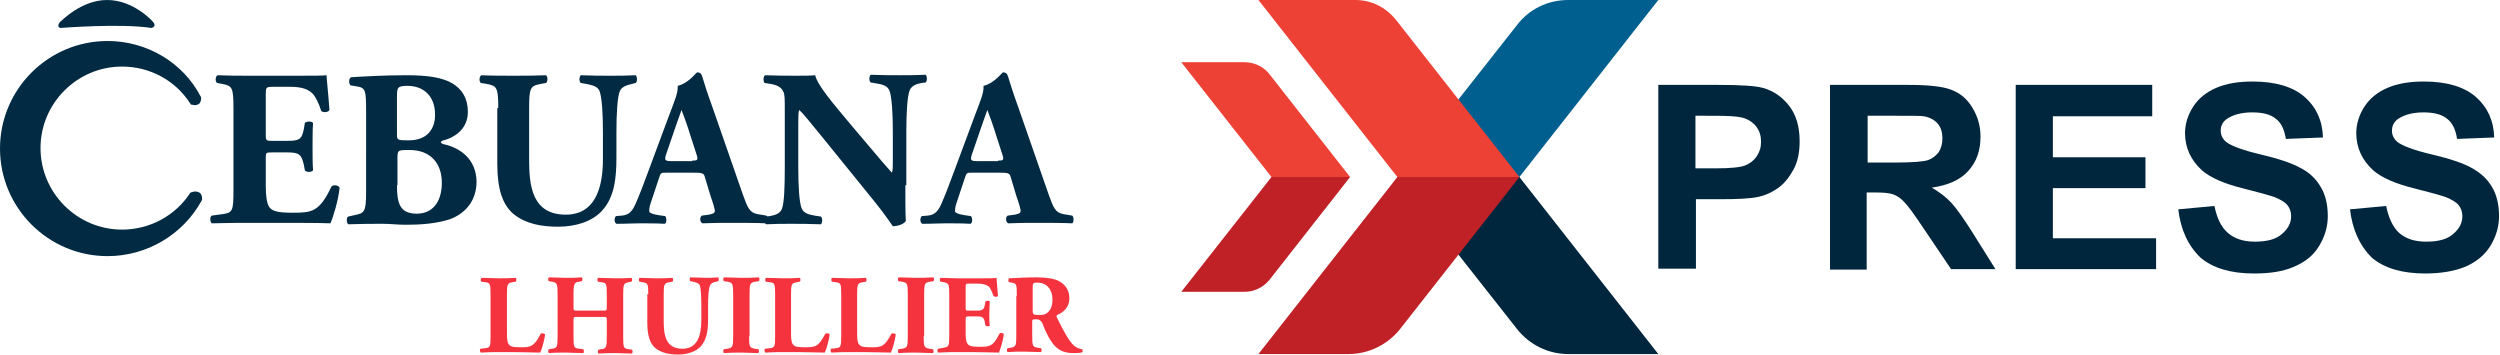
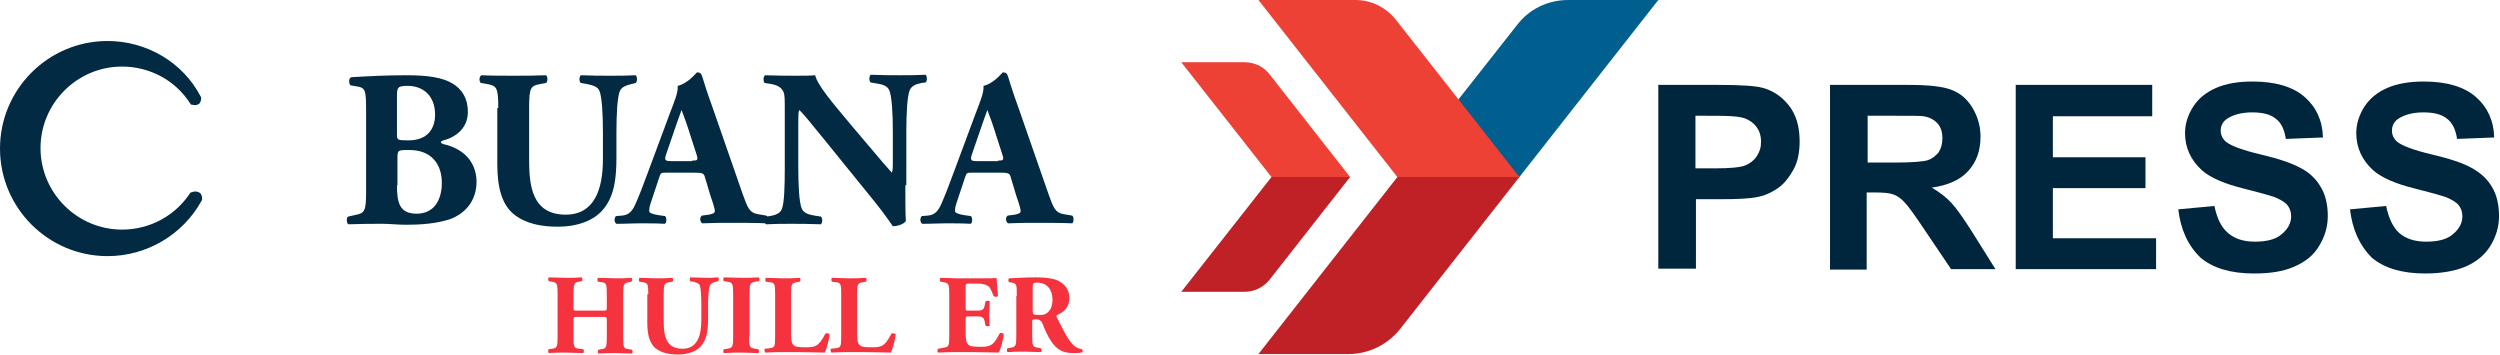
<svg xmlns="http://www.w3.org/2000/svg" version="1.1" id="Layer_1" x="0px" y="0px" viewBox="0 0 518.3 73.5" style="enable-background:new 0 0 518.3 73.5;" xml:space="preserve">
  <g>
    <g>
-       <path style="fill:#F5333F;" d="M105.1,69.2c0,1.1,0.1,1.9,0.4,2.2c0.3,0.4,0.7,0.6,2.4,0.6c2.1,0,2.8-0.1,4.2-2.8    c0.2-0.2,0.7-0.1,0.9,0.1c-0.1,1.2-0.7,3.2-1,3.8c-1.2,0-3.5-0.1-5.4-0.1h-3.2c-1.1,0-2.3,0-3.7,0.1c-0.2-0.1-0.3-0.7-0.1-0.8    l0.9-0.1c1.1-0.1,1.2-0.3,1.2-2.5V61c0-2.2-0.1-2.4-1.2-2.5l-0.7-0.1c-0.2-0.1-0.2-0.7,0.1-0.8c1.2,0,2.4,0.1,3.5,0.1    c1.1,0,2.3,0,3.5-0.1c0.2,0.1,0.2,0.7,0,0.8l-0.6,0.1c-1.1,0.2-1.2,0.4-1.2,2.5V69.2z" />
      <path style="fill:#F5333F;" d="M119.9,65.7c-1,0-1,0-1,0.7v3.4c0,2.2,0.1,2.4,1.2,2.5l0.8,0.1c0.2,0.1,0.2,0.7,0,0.8    c-1.3,0-2.5-0.1-3.6-0.1c-1.1,0-2.3,0-3.5,0.1c-0.2-0.1-0.2-0.7,0-0.8l0.6-0.1c1.1-0.1,1.2-0.4,1.2-2.6V61c0-2.2-0.1-2.4-1.2-2.6    l-0.6-0.1c-0.2-0.1-0.2-0.7,0-0.8c1.2,0,2.4,0.1,3.5,0.1c1.1,0,2.2,0,3.3-0.1c0.2,0.1,0.2,0.7,0,0.8l-0.5,0.1    c-1,0.1-1.2,0.4-1.2,2.6v2.7c0,0.7,0,0.7,1,0.7h4.9c1,0,1,0,1-0.7V61c0-2.2-0.1-2.4-1.2-2.5l-0.6-0.1c-0.2-0.1-0.2-0.7,0-0.8    c1.3,0,2.4,0.1,3.6,0.1c1.2,0,2.2,0,3.3-0.1c0.2,0.1,0.2,0.7,0,0.8l-0.5,0.1c-1.1,0.2-1.2,0.4-1.2,2.6v8.8c0,2.2,0.1,2.4,1.2,2.5    l0.6,0.1c0.2,0.1,0.2,0.7,0,0.8c-1.2,0-2.3-0.1-3.4-0.1c-1.2,0-2.3,0-3.5,0.1c-0.2-0.1-0.2-0.7,0-0.8l0.5-0.1    c1.1-0.1,1.2-0.4,1.2-2.6v-3.4c0-0.7,0-0.7-1-0.7H119.9z" />
      <path style="fill:#F5333F;" d="M134.4,61c0-2.2-0.1-2.3-1.2-2.5l-0.6-0.1c-0.2-0.1-0.2-0.7,0-0.8c1.1,0,2.3,0.1,3.4,0.1    c1.2,0,2.3,0,3.4-0.1c0.2,0.1,0.2,0.7,0,0.8l-0.6,0.1c-1.1,0.2-1.2,0.4-1.2,2.6v5.4c0,2.8,0.3,5.8,3.9,5.8c3,0,3.9-2.6,3.9-5.9    v-2.9c0-1.9-0.1-3.7-0.3-4.3c-0.2-0.5-0.7-0.6-1.4-0.8l-0.6-0.1c-0.2-0.2-0.1-0.7,0-0.8c1.3,0,2.2,0.1,3.2,0.1    c0.9,0,1.7,0,2.6-0.1c0.1,0.1,0.2,0.6,0,0.8l-0.4,0.1c-0.6,0.1-1.1,0.3-1.3,0.8c-0.3,0.6-0.4,2.4-0.4,4.3v2.6    c0,2.2-0.2,4.2-1.5,5.7c-1,1.1-2.8,1.7-4.7,1.7c-1.8,0-3.4-0.3-4.7-1.3c-1.2-1-1.7-2.8-1.7-5.3V61z" />
      <path style="fill:#F5333F;" d="M155.3,69.7c0,2.2,0.1,2.4,1.2,2.6l0.7,0.1c0.2,0.1,0.2,0.7,0,0.8c-1.3,0-2.4-0.1-3.5-0.1    c-1.1,0-2.3,0-3.6,0.1c-0.2-0.1-0.2-0.7,0-0.8l0.7-0.1c1.1-0.2,1.2-0.4,1.2-2.6v-8.7c0-2.2-0.1-2.4-1.2-2.6l-0.7-0.1    c-0.2-0.1-0.2-0.7,0-0.8c1.3,0,2.4,0.1,3.6,0.1c1.1,0,2.3,0,3.6-0.1c0.2,0.1,0.2,0.7,0,0.8l-0.7,0.1c-1.1,0.2-1.2,0.4-1.2,2.6    V69.7z" />
      <path style="fill:#F5333F;" d="M164,69.2c0,1.1,0.1,1.9,0.4,2.2c0.3,0.4,0.7,0.6,2.5,0.6c2.1,0,2.8-0.1,4.2-2.8    c0.2-0.2,0.7-0.1,0.9,0.1c-0.1,1.2-0.7,3.2-1,3.8c-1.2,0-3.5-0.1-5.4-0.1h-3.2c-1.1,0-2.3,0-3.7,0.1c-0.2-0.1-0.3-0.7-0.1-0.8    l0.9-0.1c1.1-0.1,1.2-0.3,1.2-2.5V61c0-2.2-0.1-2.4-1.2-2.5l-0.7-0.1c-0.2-0.1-0.2-0.7,0-0.8c1.2,0,2.4,0.1,3.5,0.1    c1.1,0,2.3,0,3.5-0.1c0.2,0.1,0.2,0.7,0,0.8l-0.6,0.1c-1.1,0.2-1.2,0.4-1.2,2.5V69.2z" />
      <path style="fill:#F5333F;" d="M177.7,69.2c0,1.1,0.1,1.9,0.4,2.2c0.3,0.4,0.7,0.6,2.5,0.6c2.1,0,2.8-0.1,4.2-2.8    c0.2-0.2,0.7-0.1,0.9,0.1c-0.1,1.2-0.7,3.2-1,3.8c-1.3,0-3.5-0.1-5.4-0.1h-3.2c-1.1,0-2.3,0-3.7,0.1c-0.2-0.1-0.3-0.7-0.1-0.8    l0.9-0.1c1.1-0.1,1.2-0.3,1.2-2.5V61c0-2.2-0.1-2.4-1.2-2.5l-0.7-0.1c-0.2-0.1-0.2-0.7,0-0.8c1.2,0,2.4,0.1,3.5,0.1    c1.1,0,2.3,0,3.5-0.1c0.2,0.1,0.2,0.7,0,0.8l-0.6,0.1c-1.1,0.2-1.2,0.4-1.2,2.5V69.2z" />
-       <path style="fill:#F5333F;" d="M191.5,69.7c0,2.2,0.1,2.4,1.2,2.6l0.7,0.1c0.2,0.1,0.2,0.7,0,0.8c-1.3,0-2.4-0.1-3.5-0.1    c-1.1,0-2.3,0-3.6,0.1c-0.2-0.1-0.2-0.7,0-0.8l0.7-0.1c1.1-0.2,1.2-0.4,1.2-2.6v-8.7c0-2.2-0.1-2.4-1.2-2.6l-0.7-0.1    c-0.2-0.1-0.2-0.7,0-0.8c1.3,0,2.5,0.1,3.6,0.1c1.1,0,2.3,0,3.6-0.1c0.2,0.1,0.2,0.7,0,0.8l-0.7,0.1c-1.1,0.2-1.2,0.4-1.2,2.6    V69.7z" />
      <path style="fill:#F5333F;" d="M200.2,63.7c0,0.7,0,0.7,0.7,0.7h1.6c1.2,0,1.5-0.2,1.7-1.3l0.1-0.6c0.2-0.2,0.8-0.2,0.9,0    c0,0.7-0.1,1.6-0.1,2.5c0,0.9,0,1.7,0.1,2.5c-0.1,0.2-0.7,0.2-0.9,0l-0.1-0.6c-0.2-1.1-0.5-1.3-1.7-1.3h-1.6c-0.6,0-0.7,0-0.7,0.7    v2.8c0,1.1,0.1,1.8,0.4,2.2c0.3,0.4,0.8,0.6,2.5,0.6c2.1,0,2.8-0.1,4.1-2.7c0.2-0.3,0.8-0.2,0.9,0.1c-0.1,1.2-0.7,3.1-1,3.8    c-1.2,0-3.5-0.1-5.4-0.1h-3.1c-1.1,0-2.3,0-4.1,0.1c-0.2-0.1-0.2-0.7,0-0.8l1.1-0.2c1.1-0.2,1.2-0.3,1.2-2.5V61    c0-2.1-0.1-2.3-1.2-2.5l-0.6-0.1c-0.2-0.1-0.2-0.7,0-0.8c1.1,0,2.3,0.1,3.4,0.1h5c1.5,0,2.9,0,3.2-0.1c0,0.4,0.2,2.1,0.3,3.7    c-0.1,0.3-0.6,0.3-0.9,0.1c-0.3-0.8-0.6-1.5-0.9-1.9c-0.4-0.4-1.2-0.7-2.3-0.7H201c-0.8,0-0.8,0-0.8,0.9V63.7z" />
      <path style="fill:#F5333F;" d="M210.8,61.4c0-2.4,0-2.6-1-2.8l-0.6-0.1c-0.2-0.1-0.2-0.7,0-0.8c1.8-0.1,3.6-0.2,5.8-0.2    c2,0,3.7,0.3,4.6,0.8c1.4,0.8,2.1,2,2.1,3.5c0,2.1-1.4,3-2.5,3.5c-0.2,0.1-0.2,0.3-0.1,0.5c1.6,3.2,2.5,4.9,3.6,5.9    c0.6,0.5,1.2,0.6,1.6,0.7c0.2,0.1,0.2,0.5,0.1,0.6c-0.4,0.2-1.1,0.2-1.9,0.2c-2.2,0-3.5-0.8-4.6-2.5c-0.8-1.2-1.3-2.4-1.8-3.7    c-0.3-0.6-0.7-0.8-1.2-0.8c-0.8,0-0.9,0-0.9,0.5v2.9c0,2.2,0.1,2.3,1.2,2.5l0.6,0.1c0.2,0.1,0.2,0.7,0,0.8c-1.2,0-2.3-0.1-3.5-0.1    c-1.2,0-2.2,0-3.4,0.1c-0.2-0.1-0.2-0.7,0-0.8l0.6-0.1c1.1-0.2,1.2-0.4,1.2-2.5V61.4z M214.1,64.4c0,0.8,0.1,0.9,1.5,0.9    c0.9,0,1.3-0.2,1.8-0.7c0.4-0.4,0.8-1.2,0.8-2.5c0-2.1-1.2-3.5-3.1-3.5c-1,0-1,0.1-1,1.2V64.4z" />
    </g>
    <g>
-       <path style="fill:#022B43;" d="M55.1,27.8c0,1.3,0,1.4,1.3,1.4h3.2c2.4,0,3-0.3,3.4-2.5l0.2-1.2c0.3-0.4,1.5-0.4,1.7,0    c-0.1,1.5-0.1,3.1-0.1,4.9c0,1.8,0,3.4,0.1,4.9c-0.2,0.4-1.4,0.5-1.7,0L63,34.2c-0.5-2.2-1-2.6-3.4-2.6h-3.2c-1.3,0-1.3,0-1.3,1.4    v5.5c0,2.1,0.2,3.6,0.7,4.4c0.6,0.8,1.5,1.2,4.8,1.2c4,0,5.6-0.1,8.1-5.4c0.4-0.5,1.5-0.3,1.7,0.2c-0.2,2.4-1.3,6.1-1.9,7.4    c-2.4-0.1-6.9-0.1-10.7-0.1h-6c-2.2,0-4.5,0-7.9,0.1c-0.4-0.3-0.4-1.4,0-1.6l2.2-0.3c2.1-0.3,2.3-0.6,2.3-4.9V22.3    c0-4.2-0.3-4.5-2.3-4.9L45,17.2c-0.4-0.3-0.4-1.3,0.1-1.6c2.2,0.1,4.4,0.1,6.6,0.1h9.8c3,0,5.6,0,6.2-0.1c0,0.7,0.4,4.1,0.6,7.2    c-0.2,0.5-1.3,0.6-1.7,0.2c-0.5-1.6-1.2-3-1.8-3.6c-0.9-0.9-2.3-1.4-4.5-1.4h-3.7c-1.5,0-1.5,0.1-1.5,1.8V27.8z" />
      <path style="fill:#022B43;" d="M75.9,23.3c0-4.7-0.1-5.1-2-5.4l-1.2-0.2c-0.4-0.2-0.5-1.6,0.2-1.7c3.5-0.2,6.9-0.4,11.5-0.4    c4.4,0,7.4,0.5,9.4,1.7c2,1.2,3.2,3.1,3.2,5.9c0,3.9-3.3,5.4-4.7,5.8c-0.5,0.1-0.9,0.3-0.9,0.5c0,0.1,0.2,0.3,0.6,0.4    c3.6,0.8,6.7,3.2,6.8,7.7c0,4.2-2.5,6.7-5.4,7.8c-2.9,1-6.4,1.2-9.2,1.2c-1.7,0-3.4-0.2-4.8-0.2c-2.3,0-4.5,0-7.2,0.1    c-0.4-0.3-0.4-1.5,0-1.6l1.3-0.3c2.1-0.4,2.4-0.7,2.4-4.9V23.3z M82.3,27.8c0,1.2,0,1.3,2.4,1.3c4,0,5.5-2.5,5.5-5.3    c0-4-2.5-6-5.7-6c-2.2,0-2.2,0.4-2.2,2.4V27.8z M82.3,38.4c0,3.6,0.5,5.9,4.1,5.9c3.4,0,5.2-2.6,5.2-6.4c0-4-2.3-6.8-6.7-6.8    c-2.5,0-2.5,0-2.5,1.9V38.4z" />
      <path style="fill:#022B43;" d="M103.3,22.4c0-4.3-0.3-4.6-2.4-5l-1.2-0.2c-0.4-0.3-0.4-1.3,0.1-1.6c2.2,0.1,4.5,0.1,6.7,0.1    c2.3,0,4.5,0,6.7-0.1c0.4,0.3,0.4,1.3,0,1.6l-1.1,0.2c-2.1,0.4-2.4,0.7-2.4,5v10.7c0,5.4,0.6,11.4,7.6,11.4    c5.9,0,7.7-5.2,7.7-11.5v-5.6c0-3.7-0.2-7.2-0.7-8.5c-0.4-1-1.4-1.2-2.7-1.5l-1.2-0.2c-0.4-0.4-0.3-1.3,0-1.6    c2.5,0.1,4.3,0.1,6.2,0.1c1.7,0,3.4,0,5.2-0.1c0.3,0.3,0.4,1.2,0,1.6l-0.8,0.2c-1.2,0.3-2.1,0.6-2.5,1.5c-0.5,1.2-0.7,4.7-0.7,8.5    v5.2c0,4.3-0.4,8.3-3,11.1c-2,2.2-5.4,3.3-9.1,3.3c-3.5,0-6.7-0.6-9.2-2.6c-2.4-2-3.4-5.4-3.4-10.4V22.4z" />
      <path style="fill:#022B43;" d="M138.2,35.8c-1.1,0-1.2,0-1.5,0.9l-1.8,5.4c-0.3,0.9-0.3,1.3-0.3,1.7c0,0.3,0.6,0.6,1.9,0.8    l1.4,0.2c0.3,0.3,0.4,1.4-0.1,1.6c-1.6-0.1-3.3-0.1-5.2-0.1c-1.6,0-2.6,0.1-4.8,0.1c-0.5-0.3-0.5-1.2-0.1-1.6l1.2-0.1    c1.1-0.1,2-0.5,2.8-2.3c0.8-1.8,1.7-4.1,2.9-7.4l4.2-11.3c1.1-2.9,1.8-4.5,1.7-5.9c2.2-0.5,3.9-2.8,4-2.8c0.6,0,0.9,0.2,1.1,0.9    c0.4,1.3,0.9,3,2.1,6.3l6.3,18.1c1,2.8,1.4,3.8,3.1,4.1l1.8,0.3c0.3,0.2,0.4,1.3,0,1.6c-2.2-0.1-4.7-0.1-7.1-0.1    c-2.3,0-4.1,0-6.2,0.1c-0.5-0.3-0.6-1.2-0.1-1.6l1.5-0.2c1.1-0.2,1.2-0.5,1.2-0.8c0-0.3-0.3-1.4-0.9-3.1l-1.2-4    c-0.2-0.7-0.6-0.8-2.2-0.8H138.2z M143.5,33.3c1.1,0,1.3-0.1,0.9-1.3l-1.2-3.7c-0.6-2-1.5-4.5-1.9-5.5c-0.4,1.1-1.3,3.6-2,5.7    l-1.2,3.5c-0.4,1.2-0.2,1.4,1,1.4H143.5z" />
      <path style="fill:#022B43;" d="M187.7,38.4c0,3,0,5.9,0.1,7.4c-0.3,0.6-1.6,1.1-2.7,1.1c0,0-1.6-2.4-3.7-5l-10.7-13.2    c-2.7-3.3-4.2-5.2-5-5.9c-0.2,0.5-0.2,1.2-0.2,3v9c0,3.7,0.2,7.2,0.7,8.4c0.4,1,1.5,1.3,2.7,1.5l1.3,0.2c0.4,0.4,0.3,1.3,0,1.6    c-2.5-0.1-4.3-0.1-6.2-0.1c-1.7,0-3.4,0-5.2,0.1c-0.3-0.3-0.4-1.2,0-1.6l0.8-0.1c1.2-0.2,2.2-0.6,2.5-1.5c0.5-1.2,0.6-4.7,0.6-8.4    V22.9c0-2.5,0-3.3-0.3-3.9c-0.4-0.8-1-1.3-2.6-1.6l-1.3-0.2c-0.3-0.4-0.3-1.5,0.2-1.6c2.2,0.1,4.5,0.1,6.4,0.1    c1.6,0,2.9,0,3.9-0.1c0.5,2.1,3.5,5.6,7.6,10.5l3.9,4.6c2,2.4,3.4,4,4.4,5.1c0.2-0.5,0.2-1.2,0.2-2.1v-6.4c0-3.7-0.2-7.2-0.7-8.5    c-0.4-1-1.4-1.3-2.7-1.5l-1.2-0.2c-0.4-0.4-0.3-1.3,0-1.6c2.5,0.1,4.3,0.1,6.2,0.1c1.7,0,3.4,0,5.2-0.1c0.3,0.3,0.4,1.2,0,1.6    l-0.8,0.1c-1.2,0.2-2.1,0.6-2.5,1.5c-0.5,1.2-0.7,4.7-0.7,8.5V38.4z" />
      <path style="fill:#022B43;" d="M201.6,35.8c-1.1,0-1.2,0-1.5,0.9l-1.8,5.4c-0.3,0.9-0.3,1.3-0.3,1.7c0,0.3,0.6,0.6,1.9,0.8    l1.4,0.2c0.3,0.3,0.4,1.4-0.1,1.6c-1.6-0.1-3.3-0.1-5.2-0.1c-1.6,0-2.6,0.1-4.8,0.1c-0.5-0.3-0.5-1.2-0.1-1.6l1.2-0.1    c1.1-0.1,2-0.5,2.8-2.3c0.8-1.8,1.7-4.1,2.9-7.4l4.2-11.3c1.1-2.9,1.8-4.5,1.7-5.9c2.2-0.5,3.9-2.8,4-2.8c0.6,0,0.9,0.2,1.1,0.9    c0.4,1.3,0.9,3,2.1,6.3l6.3,18.1c1,2.8,1.4,3.8,3.1,4.1l1.8,0.3c0.3,0.2,0.4,1.3,0,1.6c-2.2-0.1-4.7-0.1-7.1-0.1    c-2.3,0-4.1,0-6.2,0.1c-0.5-0.3-0.6-1.2-0.1-1.6l1.5-0.2c1.1-0.2,1.2-0.5,1.2-0.8c0-0.3-0.3-1.4-0.9-3.1l-1.2-4    c-0.2-0.7-0.6-0.8-2.2-0.8H201.6z M206.9,33.3c1.1,0,1.3-0.1,0.9-1.3l-1.2-3.7c-0.6-2-1.5-4.5-1.9-5.5c-0.4,1.1-1.3,3.6-2,5.7    l-1.2,3.5c-0.4,1.2-0.2,1.4,1,1.4H206.9z" />
    </g>
    <g>
      <g>
-         <path style="fill:#022B43;" d="M12.5,5.8c0,0,12.5-1,18.9,0c0,0,1.3-0.3,0.2-1.4c0,0-3.9-4.4-9.4-4.4c-5.4,0-9.5,4.4-9.8,4.6     C12.3,4.8,11.7,5.5,12.5,5.8z" />
        <path style="fill:#022B43;" d="M41.9,41.2c0-1-0.5-1.5-1.5-1.5c-0.3,0-0.7,0.2-0.8,0.2l-0.1,0l0,0c-3.1,4.8-8.4,7.7-14.2,7.7     c-9.3,0-16.9-7.6-16.9-16.9c0-9.3,7.6-16.9,16.9-16.9c5.7,0,11,2.8,14.1,7.6l0.2,0.3h0.2c0.6,0.2,1.1,0.1,1.5-0.2     c0.4-0.4,0.4-1,0.4-1.2v-0.1l-0.1-0.2C37.9,12.9,30.4,8.5,22.3,8.5C10,8.5,0,18.5,0,30.8c0,12.3,10,22.3,22.3,22.3     c8.1,0,15.6-4.4,19.5-11.5l0.1-0.2V41.2z" />
      </g>
    </g>
    <g>
      <g>
        <path style="fill:#00263D;" d="M343.8,55.8V17.6h12.4c4.7,0,7.7,0.2,9.2,0.6c2.2,0.6,4,1.8,5.5,3.7c1.5,1.9,2.2,4.4,2.2,7.4     c0,2.3-0.4,4.3-1.3,5.9c-0.9,1.6-1.9,2.9-3.2,3.8c-1.3,0.9-2.6,1.5-4,1.8c-1.8,0.4-4.5,0.5-8,0.5h-5v14.4H343.8z M351.5,24.1     v10.8h4.2c3,0,5.1-0.2,6.1-0.6c1-0.4,1.8-1,2.4-1.9c0.6-0.9,0.9-1.8,0.9-3c0-1.4-0.4-2.5-1.2-3.4c-0.8-0.9-1.9-1.5-3.1-1.7     c-0.9-0.2-2.8-0.3-5.6-0.3H351.5z" />
        <path style="fill:#00263D;" d="M379.4,55.8V17.6h16.2c4.1,0,7.1,0.3,8.9,1c1.9,0.7,3.3,1.9,4.4,3.7c1.1,1.8,1.7,3.8,1.7,6     c0,2.9-0.8,5.2-2.5,7.1s-4.2,3-7.6,3.5c1.7,1,3,2,4.1,3.2c1.1,1.2,2.5,3.2,4.4,6.2l4.7,7.5h-9.2l-5.6-8.3c-2-3-3.3-4.8-4.1-5.6     c-0.7-0.8-1.5-1.3-2.3-1.6c-0.8-0.3-2.1-0.4-3.9-0.4h-1.6v16H379.4z M387.1,33.7h5.7c3.7,0,6-0.2,6.9-0.5     c0.9-0.3,1.6-0.9,2.2-1.6c0.5-0.8,0.8-1.7,0.8-2.9c0-1.3-0.3-2.3-1-3.1c-0.7-0.8-1.7-1.3-2.9-1.5c-0.6-0.1-2.5-0.1-5.6-0.1h-6     V33.7z" />
        <path style="fill:#00263D;" d="M417.9,55.8V17.6h28.3v6.5h-20.6v8.5h19.2V39h-19.2v10.4H447v6.4H417.9z" />
        <path style="fill:#00263D;" d="M451.6,43.4l7.5-0.7c0.5,2.5,1.4,4.4,2.8,5.6c1.4,1.2,3.2,1.8,5.6,1.8c2.5,0,4.4-0.5,5.6-1.6     c1.3-1.1,1.9-2.3,1.9-3.7c0-0.9-0.3-1.7-0.8-2.3c-0.5-0.6-1.5-1.2-2.8-1.7c-0.9-0.3-3-0.9-6.2-1.7c-4.1-1-7-2.3-8.7-3.8     c-2.3-2.1-3.5-4.7-3.5-7.7c0-1.9,0.6-3.8,1.7-5.5c1.1-1.7,2.7-3,4.8-3.9s4.6-1.3,7.5-1.3c4.8,0,8.4,1.1,10.8,3.2     c2.4,2.1,3.7,4.9,3.8,8.4l-7.7,0.3c-0.3-2-1-3.4-2.1-4.2c-1.1-0.9-2.7-1.3-4.9-1.3c-2.2,0-4,0.5-5.3,1.4     c-0.8,0.6-1.2,1.4-1.2,2.4c0,0.9,0.4,1.7,1.1,2.3c1,0.8,3.3,1.7,7.1,2.6c3.8,0.9,6.5,1.8,8.3,2.8c1.8,0.9,3.2,2.2,4.2,3.9     c1,1.6,1.5,3.7,1.5,6.1c0,2.2-0.6,4.2-1.8,6.2s-2.9,3.3-5.2,4.3s-5,1.4-8.3,1.4c-4.8,0-8.5-1.1-11.1-3.3     C453.6,50.9,452.1,47.6,451.6,43.4z" />
        <path style="fill:#00263D;" d="M487.2,43.4l7.5-0.7c0.5,2.5,1.4,4.4,2.7,5.6c1.4,1.2,3.2,1.8,5.6,1.8c2.5,0,4.4-0.5,5.6-1.6     c1.3-1.1,1.9-2.3,1.9-3.7c0-0.9-0.3-1.7-0.8-2.3c-0.5-0.6-1.5-1.2-2.8-1.7c-0.9-0.3-3-0.9-6.2-1.7c-4.1-1-7-2.3-8.7-3.8     c-2.3-2.1-3.5-4.7-3.5-7.7c0-1.9,0.6-3.8,1.7-5.5s2.7-3,4.8-3.9c2.1-0.9,4.6-1.3,7.5-1.3c4.8,0,8.4,1.1,10.8,3.2     c2.4,2.1,3.7,4.9,3.8,8.4l-7.7,0.3c-0.3-2-1-3.4-2.1-4.2c-1.1-0.9-2.7-1.3-4.9-1.3c-2.2,0-4,0.5-5.3,1.4     c-0.8,0.6-1.2,1.4-1.2,2.4c0,0.9,0.4,1.7,1.1,2.3c1,0.8,3.3,1.7,7.1,2.6c3.8,0.9,6.5,1.8,8.3,2.8s3.2,2.2,4.2,3.9     c1,1.6,1.5,3.7,1.5,6.1c0,2.2-0.6,4.2-1.8,6.2c-1.2,1.9-2.9,3.3-5.2,4.3c-2.2,0.9-5,1.4-8.3,1.4c-4.8,0-8.5-1.1-11.1-3.3     C489.2,50.9,487.7,47.6,487.2,43.4z" />
      </g>
      <path style="fill:#005F8E;" d="M289.7,36.7H315L343.8,0l-18.7,0c-4.2,0-8.1,1.9-10.6,5.2L289.7,36.7z" />
      <path style="fill:#EE4136;" d="M315,36.7h-25.3L260.9,0H281c3.3,0,6.3,1.5,8.4,4.1L315,36.7z" />
-       <path style="fill:#00263D;" d="M289.7,36.7H315l28.8,36.7h-18.7c-4.1,0-8-1.9-10.6-5.2L289.7,36.7z" />
      <path style="fill:#C02126;" d="M315,36.7h-25.3l-28.8,36.7h18.7c4.1,0,8-1.9,10.6-5.1L315,36.7z" />
      <path style="fill:#EE4136;" d="M279.9,36.7h-16.3l-18.7-23.8H258c2,0,4,0.9,5.2,2.5L279.9,36.7z" />
      <path style="fill:#C02126;" d="M279.9,36.7h-16.3l-18.7,23.8h13.1c2,0,3.9-0.9,5.2-2.5L279.9,36.7z" />
    </g>
  </g>
</svg>